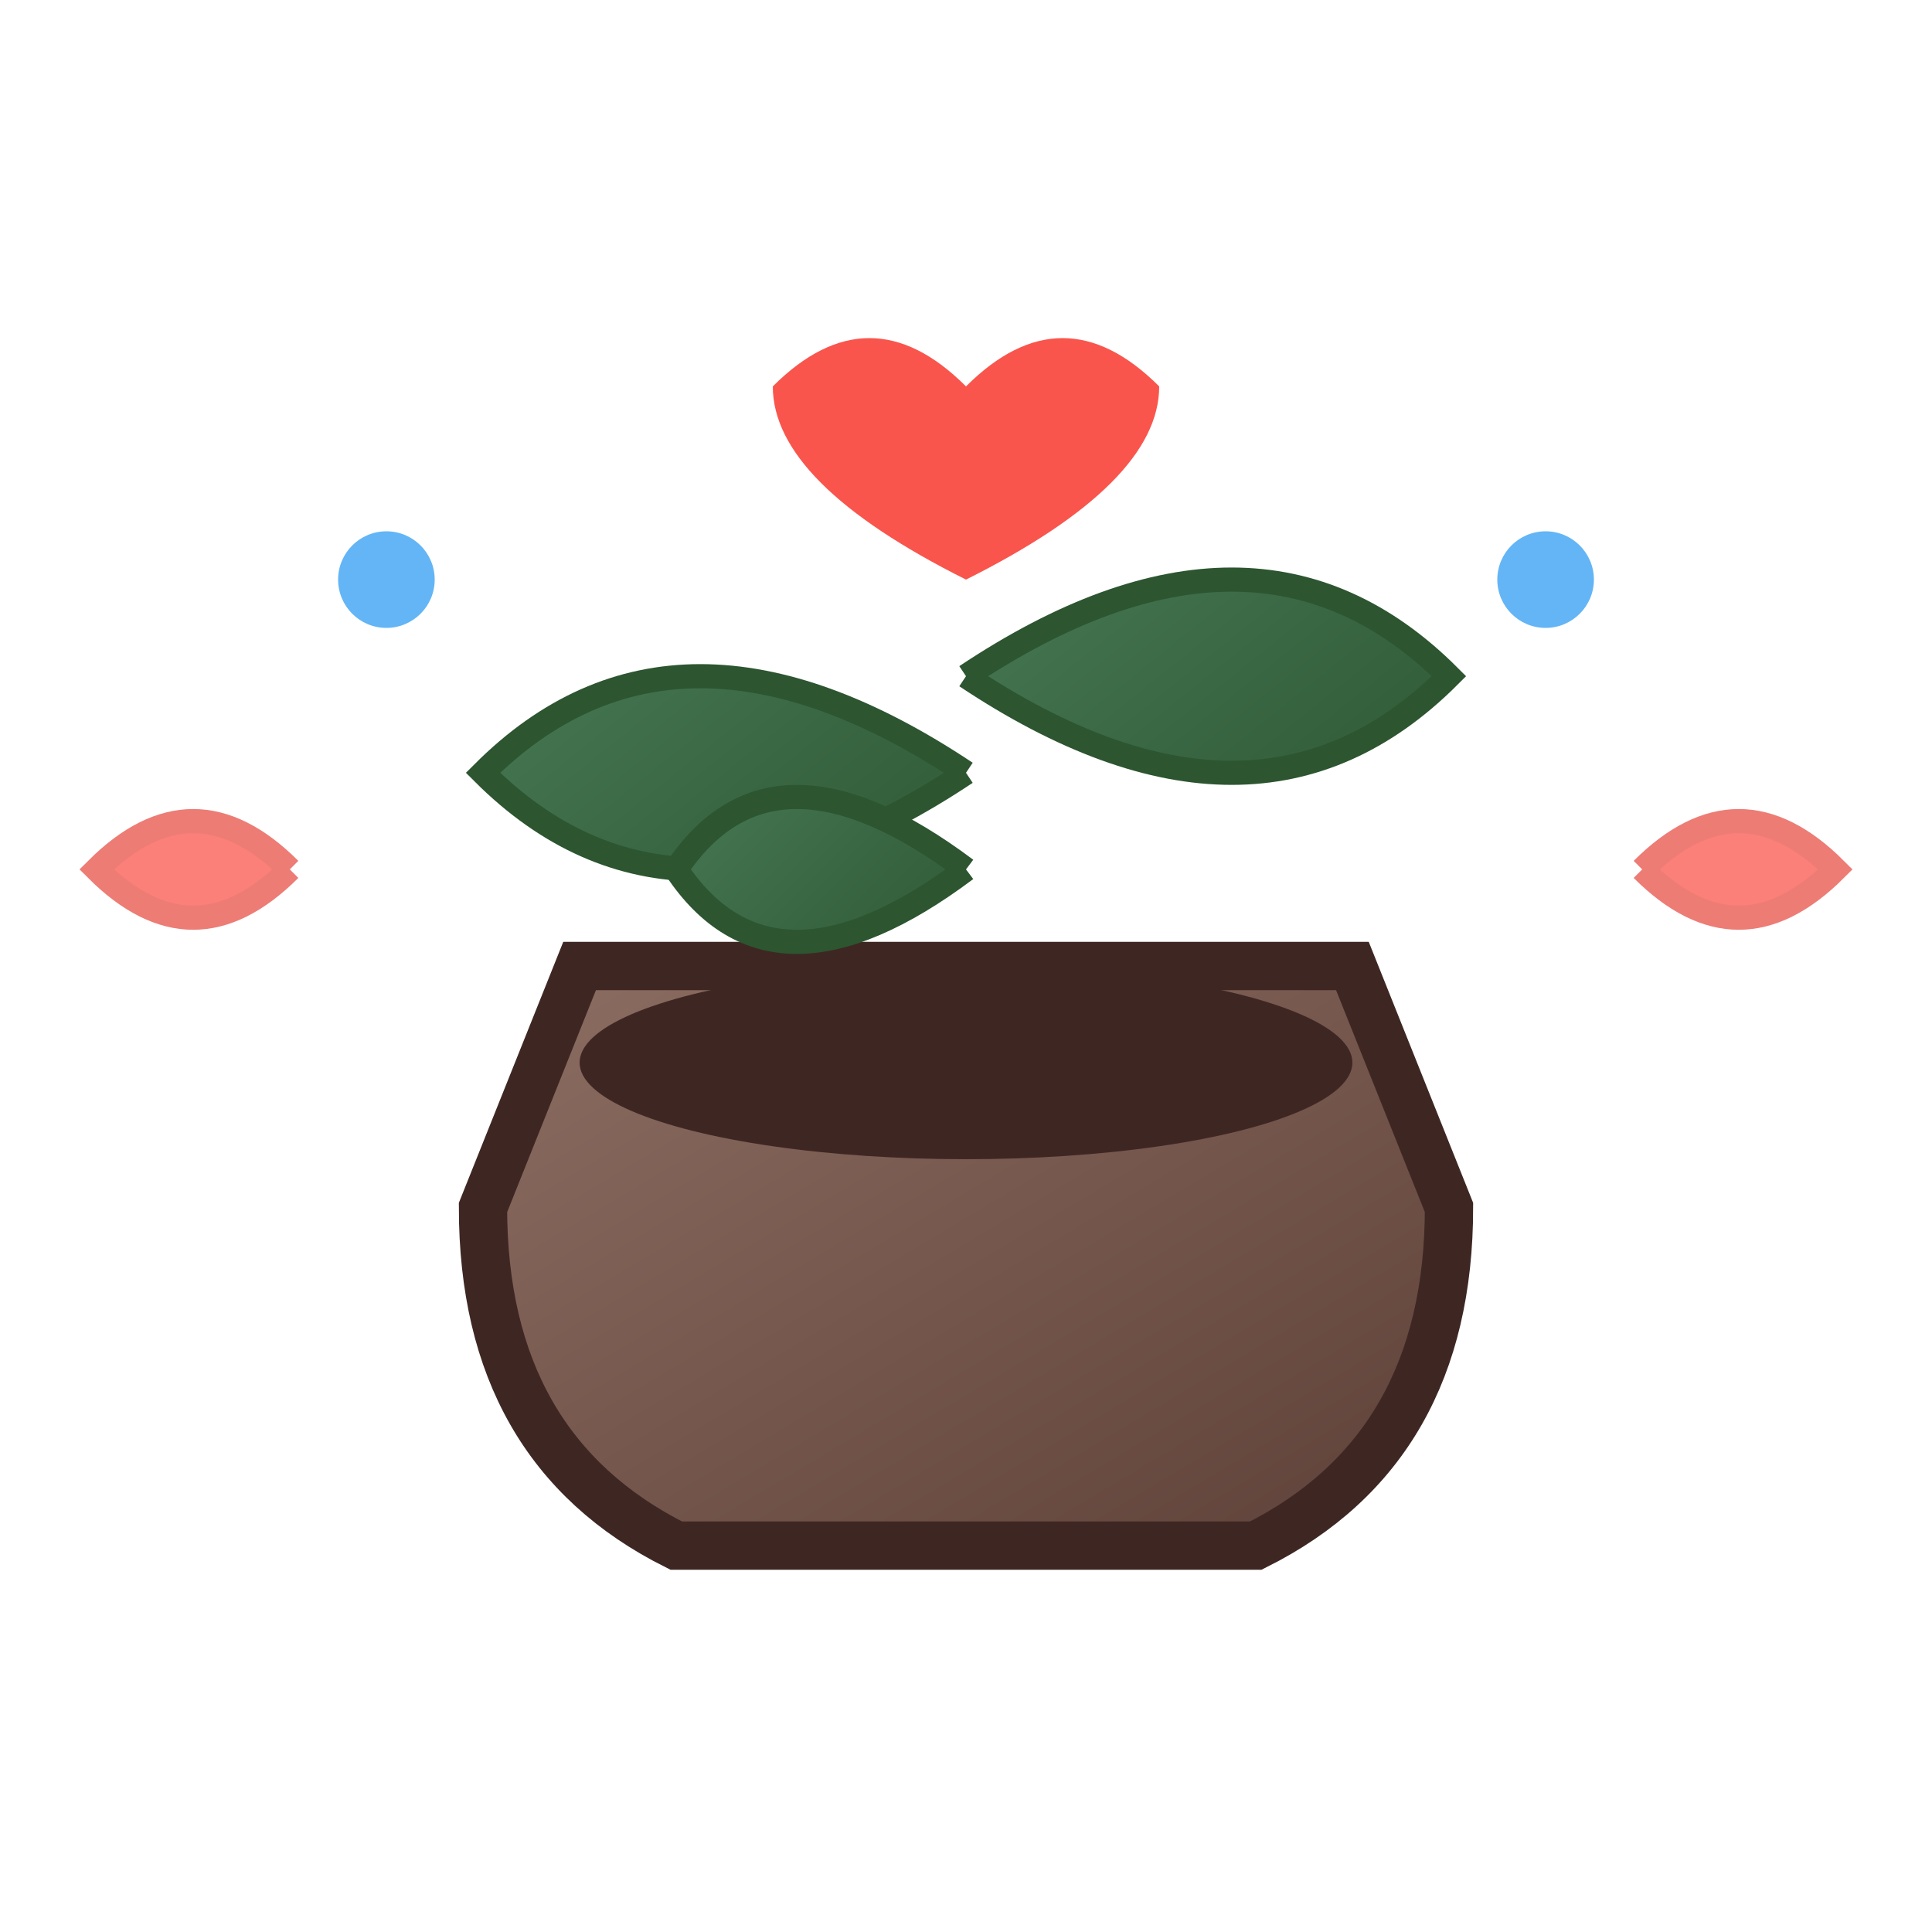
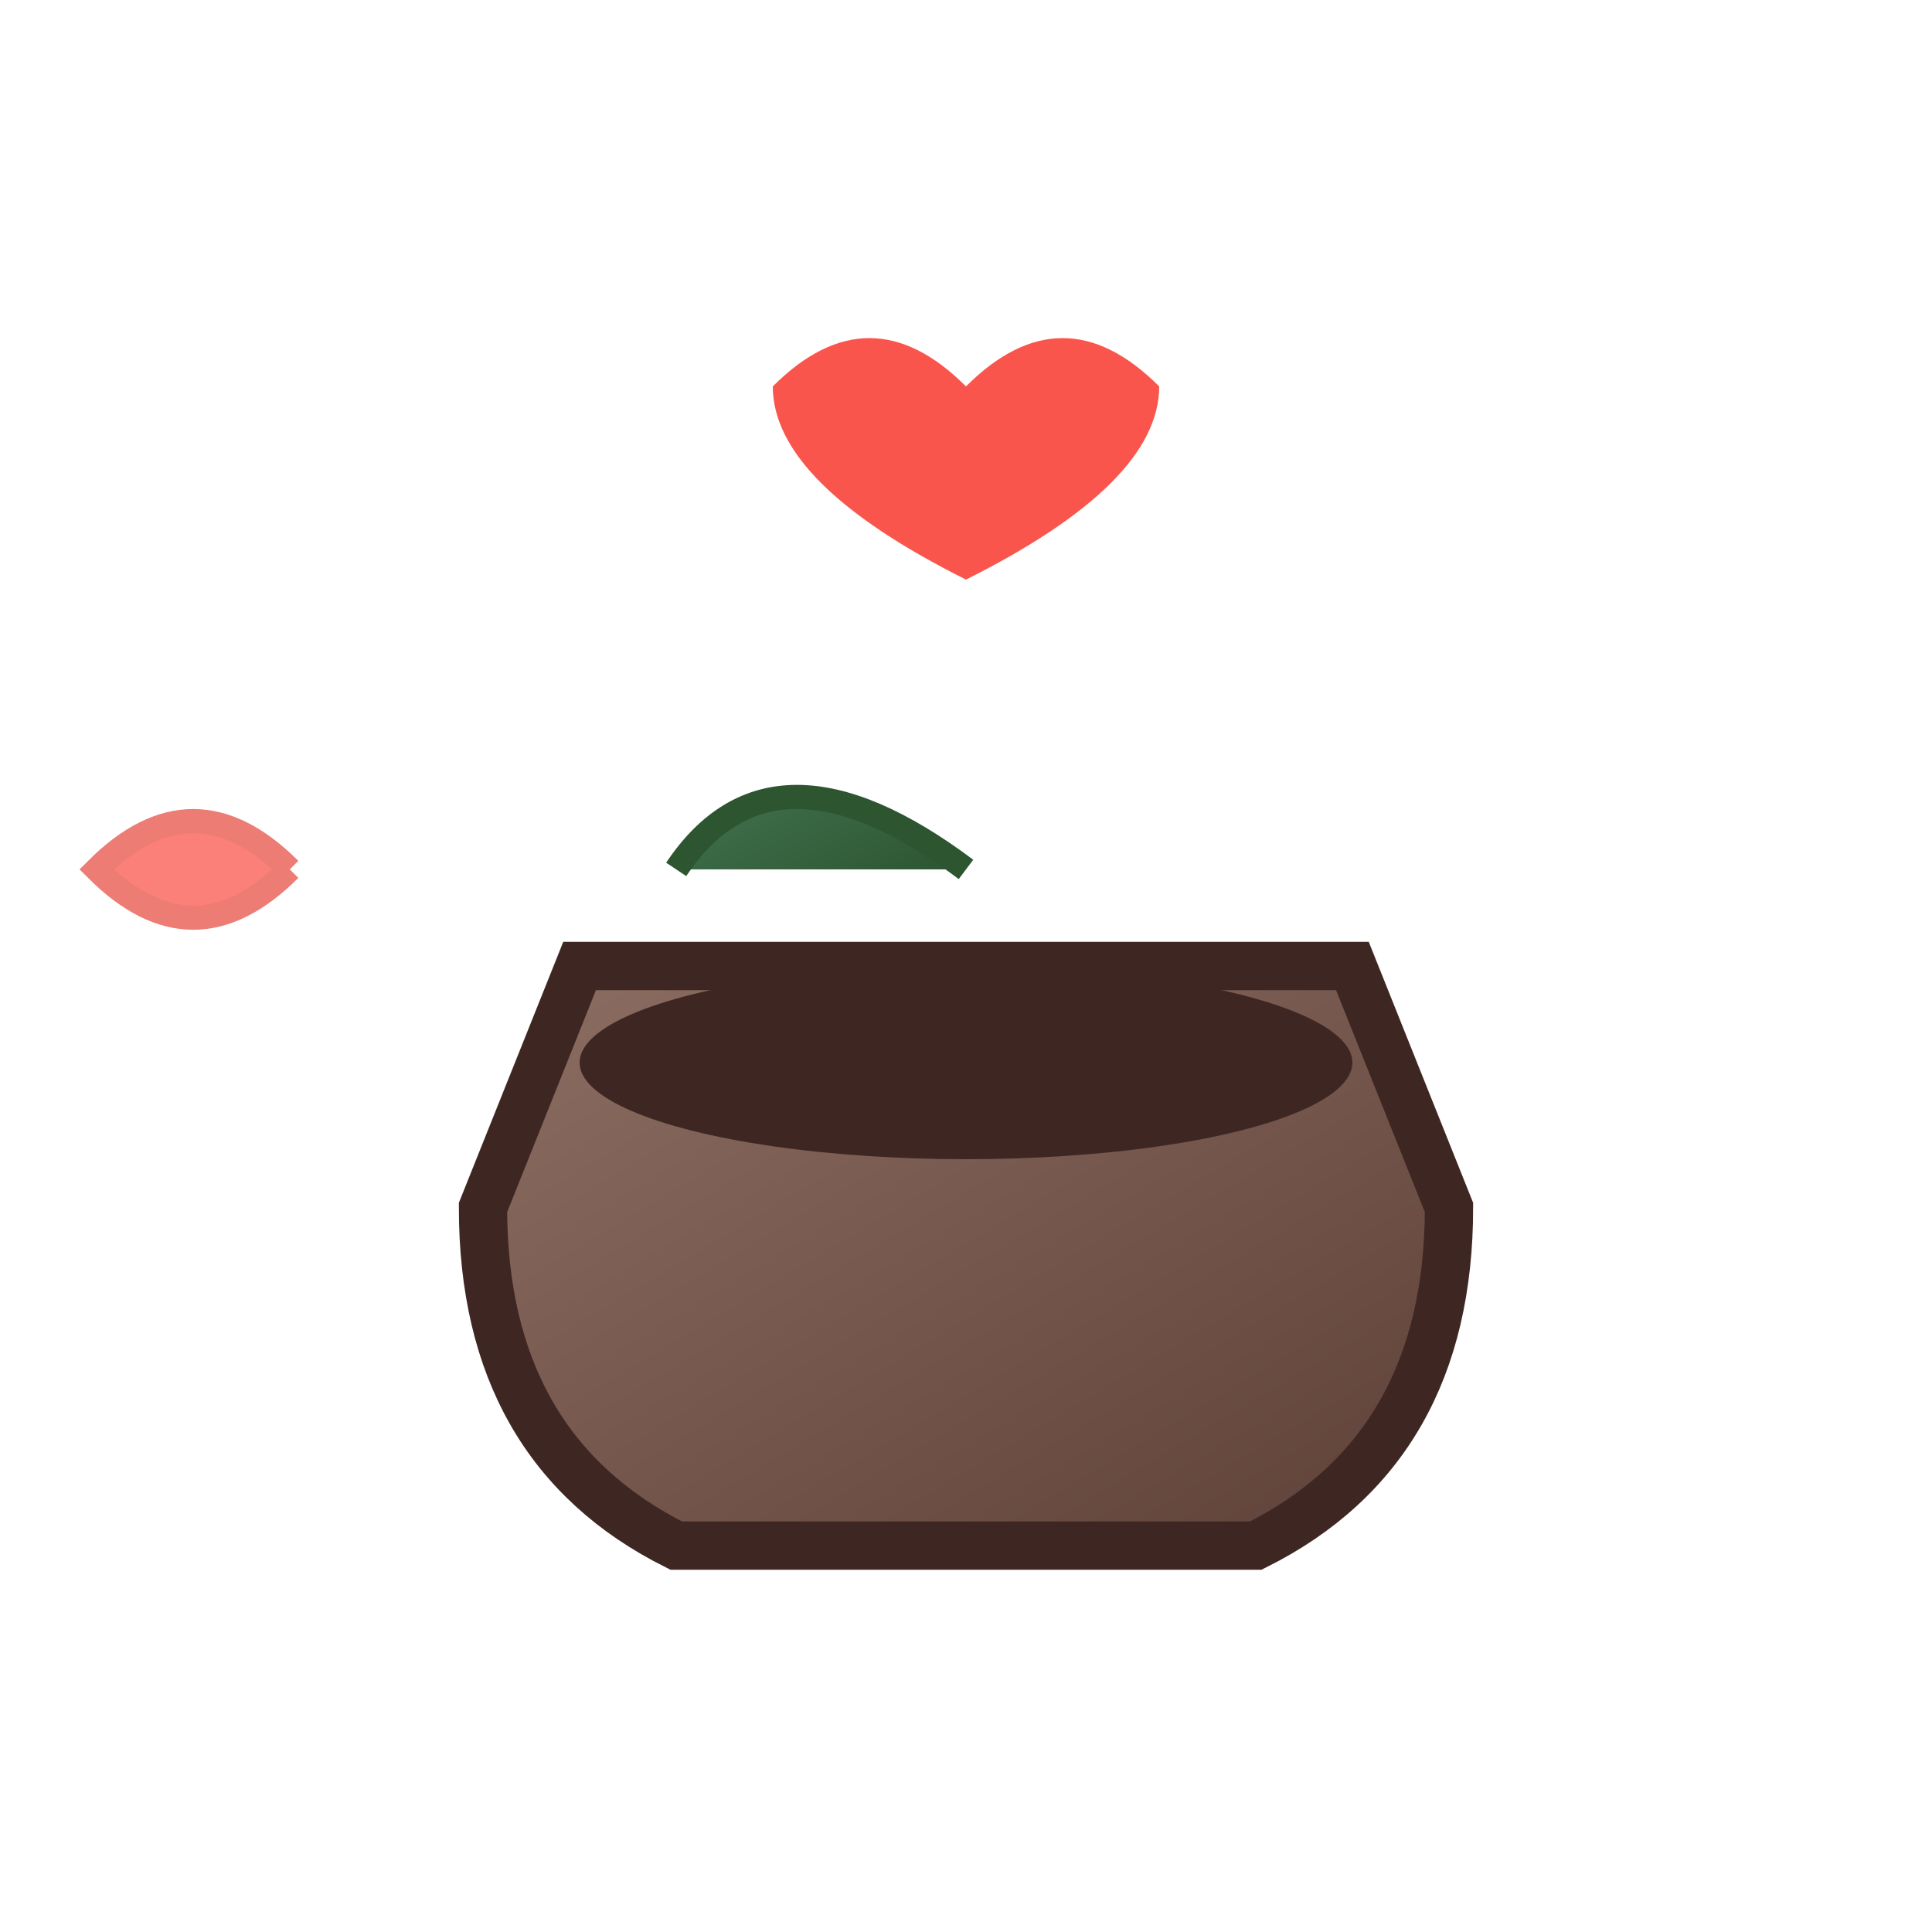
<svg xmlns="http://www.w3.org/2000/svg" viewBox="0 0 40 40" width="40" height="40">
  <defs>
    <linearGradient id="potGrad" x1="0%" y1="0%" x2="100%" y2="100%">
      <stop offset="0%" style="stop-color:#8d6e63;stop-opacity:1" />
      <stop offset="100%" style="stop-color:#5d4037;stop-opacity:1" />
    </linearGradient>
    <linearGradient id="plantGrad" x1="0%" y1="0%" x2="100%" y2="100%">
      <stop offset="0%" style="stop-color:#4a7c59;stop-opacity:1" />
      <stop offset="100%" style="stop-color:#2c5530;stop-opacity:1" />
    </linearGradient>
  </defs>
  <path d="M10 25 Q10 30 14 32 L26 32 Q30 30 30 25 L28 20 L12 20 Z" fill="url(#potGrad)" stroke="#3e2723" stroke-width="1" />
  <ellipse cx="20" cy="22" rx="8" ry="2" fill="#3e2723" />
  <path d="M20 22 L20 12" stroke="url(#plantGrad)" stroke-width="2" />
-   <path d="M20 16 Q14 12 10 16 Q14 20 20 16" fill="url(#plantGrad)" stroke="#2c5530" stroke-width="0.5" />
-   <path d="M20 14 Q26 10 30 14 Q26 18 20 14" fill="url(#plantGrad)" stroke="#2c5530" stroke-width="0.5" />
-   <path d="M20 18 Q16 15 14 18 Q16 21 20 18" fill="url(#plantGrad)" stroke="#2c5530" stroke-width="0.5" />
+   <path d="M20 18 Q16 15 14 18 " fill="url(#plantGrad)" stroke="#2c5530" stroke-width="0.5" />
  <g opacity="0.6">
    <path d="M6 18 Q4 16 2 18 Q4 20 6 18" fill="#f72b20" stroke="#e12419" stroke-width="0.5" />
-     <path d="M34 18 Q36 16 38 18 Q36 20 34 18" fill="#f72b20" stroke="#e12419" stroke-width="0.5" />
  </g>
-   <circle cx="8" cy="12" r="1" fill="#2196f3" opacity="0.7" />
-   <circle cx="32" cy="12" r="1" fill="#2196f3" opacity="0.7" />
  <path d="M20 8 Q18 6 16 8 Q16 10 20 12 Q24 10 24 8 Q22 6 20 8" fill="#f72b20" opacity="0.8" />
</svg>